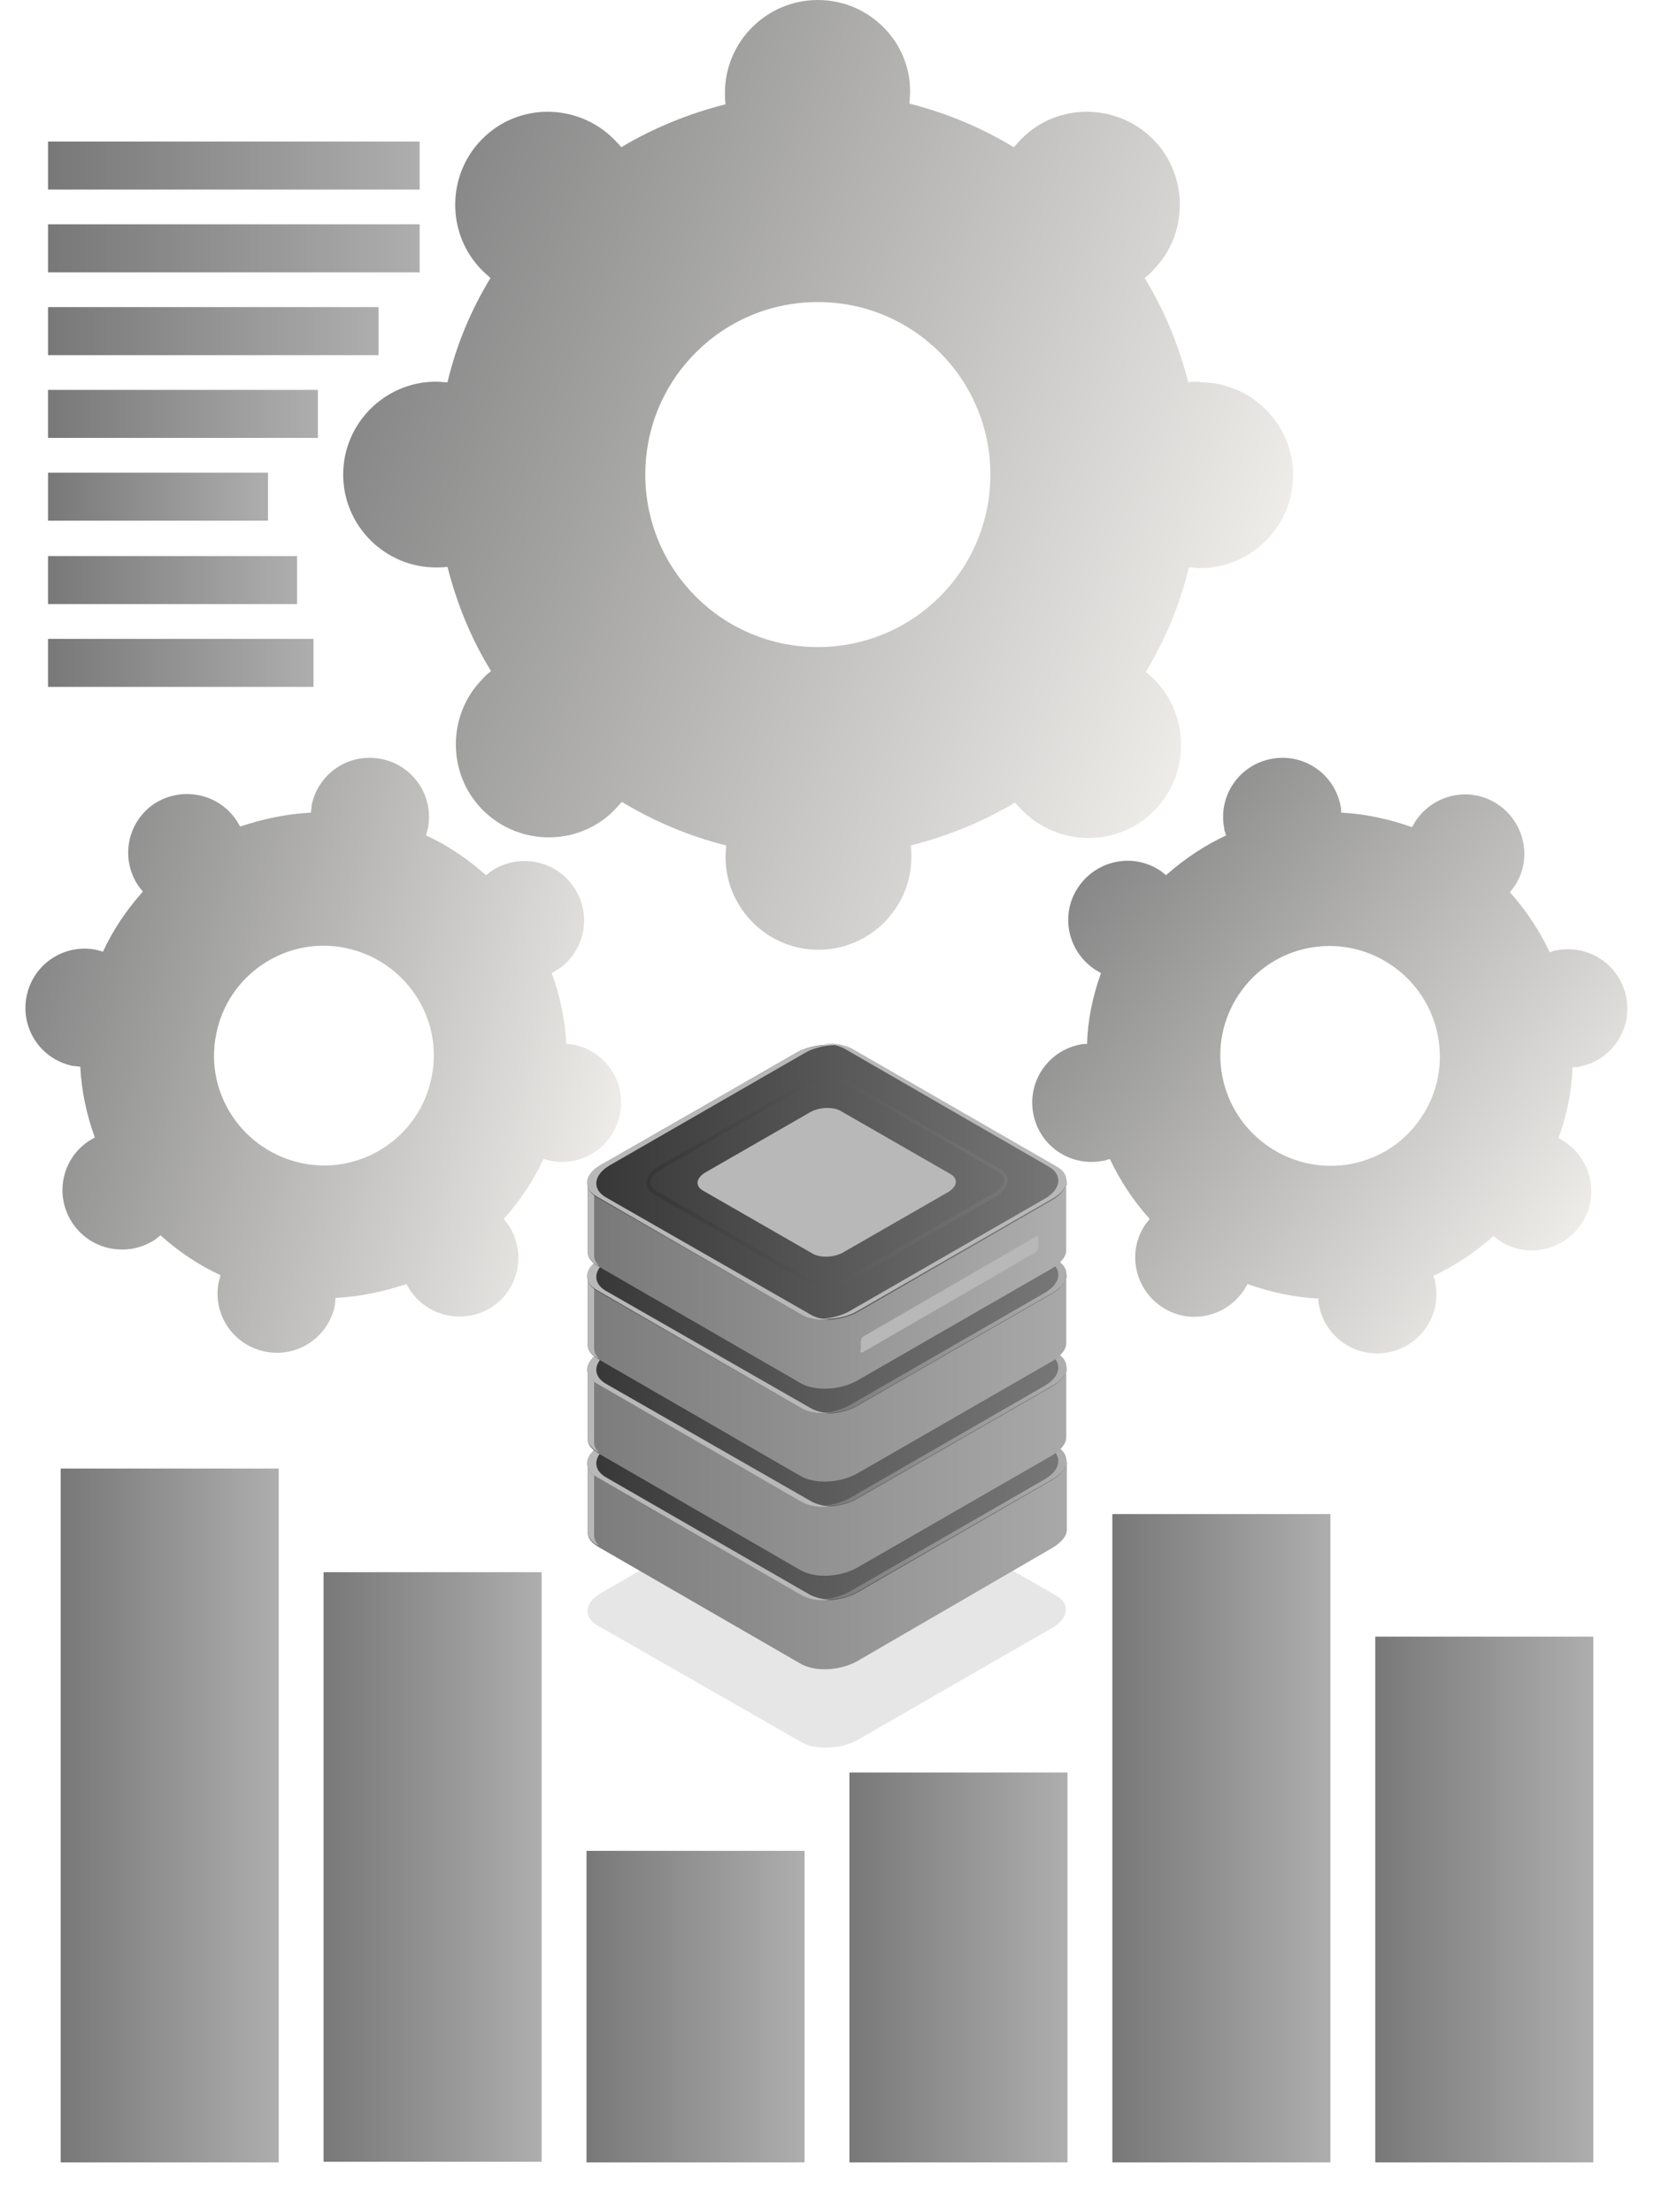
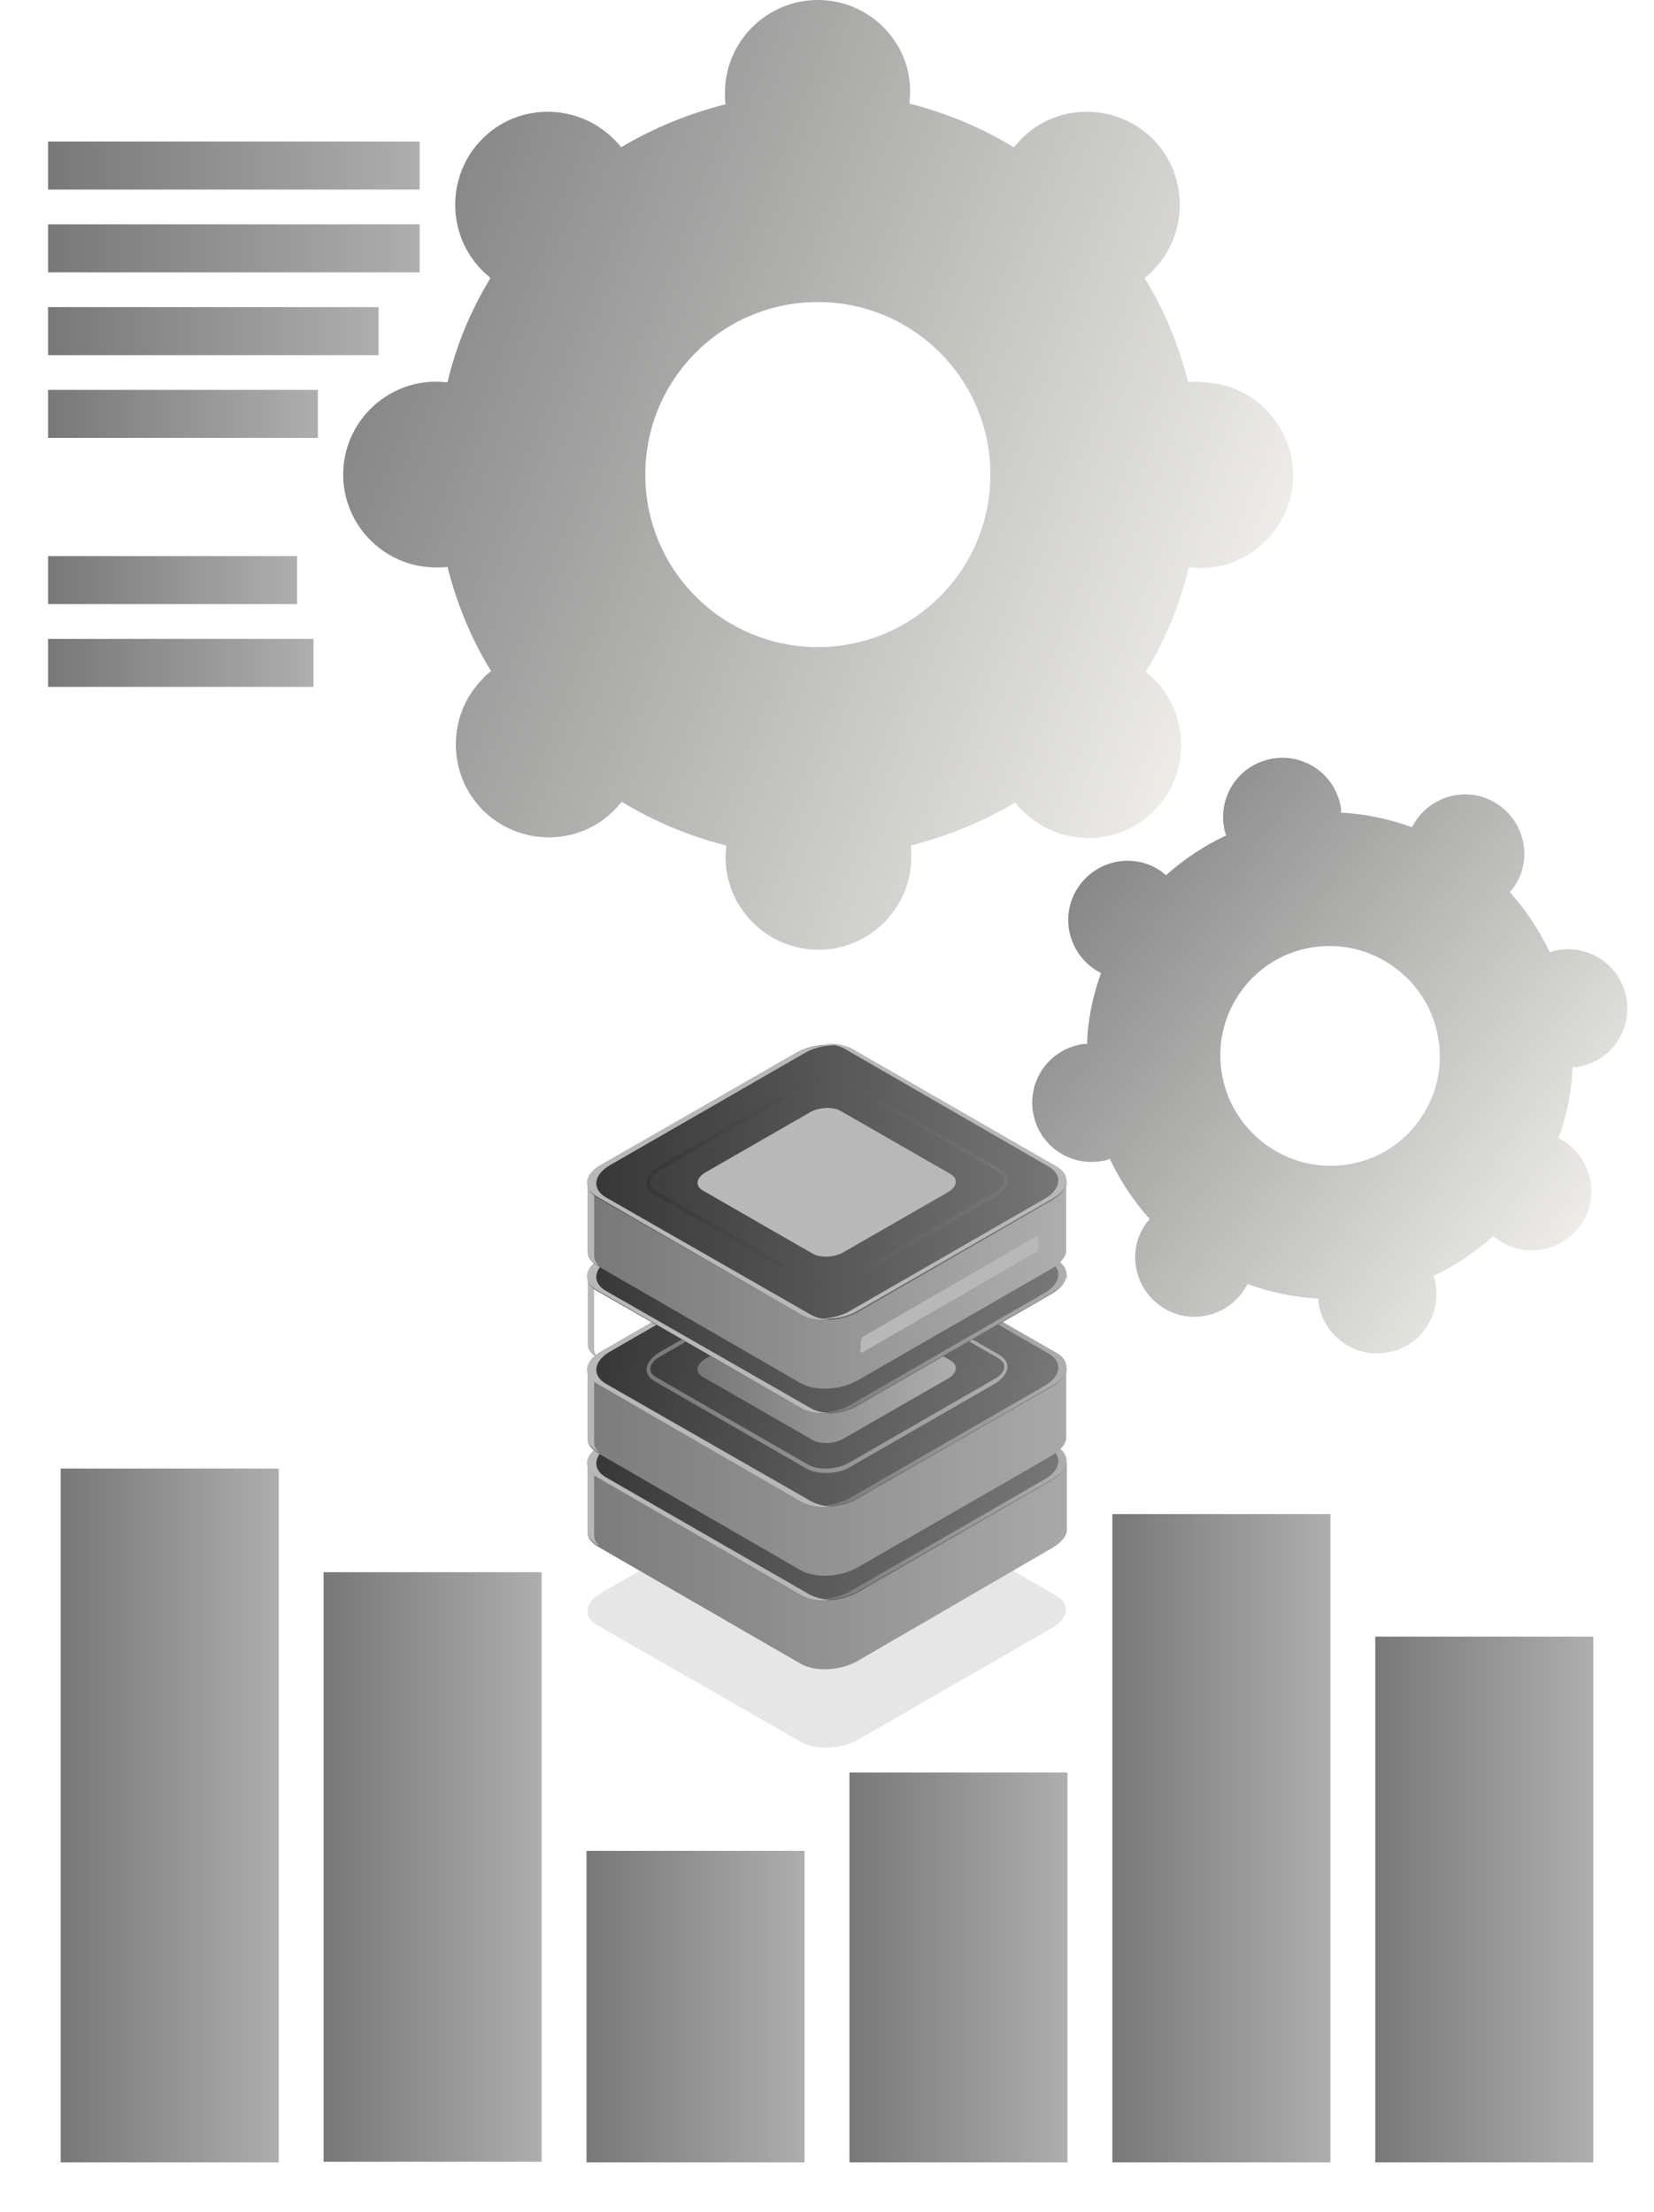
<svg xmlns="http://www.w3.org/2000/svg" xmlns:xlink="http://www.w3.org/1999/xlink" id="_Слой_1" data-name="Слой_1" version="1.1" viewBox="0 0 261.7 350.1">
  <defs>
    <style>
      .st0 {
        fill: url(#linear-gradient2);
      }

      .st1 {
        fill: url(#linear-gradient33);
      }

      .st2 {
        fill: url(#linear-gradient10);
      }

      .st3 {
        fill: #b8b8b8;
      }

      .st4 {
        fill: url(#linear-gradient32);
      }

      .st5 {
        fill: url(#linear-gradient21);
      }

      .st6 {
        fill: url(#linear-gradient27);
      }

      .st7 {
        fill: url(#linear-gradient26);
      }

      .st8 {
        fill: url(#linear-gradient1);
      }

      .st9 {
        fill: url(#linear-gradient9);
      }

      .st10 {
        fill: url(#linear-gradient18);
      }

      .st11 {
        fill: url(#linear-gradient23);
      }

      .st12 {
        fill: url(#linear-gradient8);
      }

      .st13 {
        fill: url(#linear-gradient11);
      }

      .st14 {
        fill: url(#linear-gradient16);
      }

      .st15 {
        fill: url(#linear-gradient24);
      }

      .st16 {
        fill: url(#linear-gradient30);
      }

      .st17 {
        fill: url(#linear-gradient22);
      }

      .st18 {
        fill: url(#linear-gradient29);
      }

      .st19 {
        isolation: isolate;
        opacity: .1;
      }

      .st20 {
        fill: url(#linear-gradient19);
      }

      .st21 {
        fill: url(#linear-gradient12);
      }

      .st22 {
        fill: url(#linear-gradient28);
      }

      .st23 {
        fill: url(#linear-gradient7);
      }

      .st24 {
        fill: url(#linear-gradient20);
      }

      .st25 {
        fill: url(#linear-gradient4);
      }

      .st26 {
        fill: url(#linear-gradient31);
      }

      .st27 {
        fill: url(#linear-gradient14);
      }

      .st28 {
        fill: url(#linear-gradient5);
      }

      .st29 {
        fill: url(#linear-gradient3);
      }

      .st30 {
        fill: url(#linear-gradient25);
      }

      .st31 {
        fill: url(#linear-gradient15);
      }

      .st32 {
        fill: url(#linear-gradient17);
      }

      .st33 {
        fill: url(#linear-gradient6);
      }

      .st34 {
        fill: url(#linear-gradient13);
      }

      .st35 {
        fill: url(#linear-gradient);
      }
    </style>
    <linearGradient id="linear-gradient" x1="85.8" y1="109.8" x2="178.2" y2="109.8" gradientTransform="translate(0 352) scale(1 -1)" gradientUnits="userSpaceOnUse">
      <stop offset="0" stop-color="#787878" />
      <stop offset="1" stop-color="#aeaeae" />
    </linearGradient>
    <linearGradient id="linear-gradient1" x1="668.5" y1="-286.3" x2="712.1" y2="-248.5" gradientTransform="translate(-200.3 -268.2) rotate(30) scale(1 -1) skewX(30)" gradientUnits="userSpaceOnUse">
      <stop offset="0" stop-color="#363636" />
      <stop offset="1" stop-color="#777" />
    </linearGradient>
    <linearGradient id="linear-gradient2" x1="130" y1="120.7" x2="168.8" y2="120.7" gradientTransform="translate(0 352) scale(1 -1)" gradientUnits="userSpaceOnUse">
      <stop offset="0" stop-color="#787878" />
      <stop offset="1" stop-color="#aeaeae" />
    </linearGradient>
    <linearGradient id="linear-gradient3" x1="102.4" y1="120.8" x2="159.4" y2="120.8" gradientTransform="translate(0 352) scale(1 -1)" gradientUnits="userSpaceOnUse">
      <stop offset="0" stop-color="#787878" />
      <stop offset="1" stop-color="#aeaeae" />
    </linearGradient>
    <linearGradient id="linear-gradient4" x1="110.4" y1="120.7" x2="151.3" y2="120.7" gradientTransform="translate(0 352) scale(1 -1)" gradientUnits="userSpaceOnUse">
      <stop offset="0" stop-color="#787878" />
      <stop offset="1" stop-color="#aeaeae" />
    </linearGradient>
    <linearGradient id="linear-gradient5" x1="85.8" y1="124.6" x2="178.2" y2="124.6" gradientTransform="translate(0 352) scale(1 -1)" gradientUnits="userSpaceOnUse">
      <stop offset="0" stop-color="#787878" />
      <stop offset="1" stop-color="#aeaeae" />
    </linearGradient>
    <linearGradient id="linear-gradient6" x1="653.7" y1="-273.5" x2="697.3" y2="-235.7" gradientTransform="translate(-200.3 -268.2) rotate(30) scale(1 -1) skewX(30)" gradientUnits="userSpaceOnUse">
      <stop offset="0" stop-color="#363636" />
      <stop offset="1" stop-color="#777" />
    </linearGradient>
    <linearGradient id="linear-gradient7" x1="130" y1="135.4" x2="168.8" y2="135.4" gradientTransform="translate(0 352) scale(1 -1)" gradientUnits="userSpaceOnUse">
      <stop offset="0" stop-color="#787878" />
      <stop offset="1" stop-color="#aeaeae" />
    </linearGradient>
    <linearGradient id="linear-gradient8" x1="102.4" y1="135.5" x2="159.4" y2="135.5" gradientTransform="translate(0 352) scale(1 -1)" gradientUnits="userSpaceOnUse">
      <stop offset="0" stop-color="#787878" />
      <stop offset="1" stop-color="#aeaeae" />
    </linearGradient>
    <linearGradient id="linear-gradient9" x1="110.4" y1="135.4" x2="151.3" y2="135.4" gradientTransform="translate(0 352) scale(1 -1)" gradientUnits="userSpaceOnUse">
      <stop offset="0" stop-color="#787878" />
      <stop offset="1" stop-color="#aeaeae" />
    </linearGradient>
    <linearGradient id="linear-gradient10" x1="85.8" y1="139.5" x2="178.2" y2="139.5" gradientTransform="translate(0 352) scale(1 -1)" gradientUnits="userSpaceOnUse">
      <stop offset="0" stop-color="#787878" />
      <stop offset="1" stop-color="#aeaeae" />
    </linearGradient>
    <linearGradient id="linear-gradient11" x1="639" y1="-260.7" x2="682.5" y2="-223" gradientTransform="translate(-200.3 -268.2) rotate(30) scale(1 -1) skewX(30)" gradientUnits="userSpaceOnUse">
      <stop offset="0" stop-color="#363636" />
      <stop offset="1" stop-color="#777" />
    </linearGradient>
    <linearGradient id="linear-gradient12" x1="130" y1="150.2" x2="168.8" y2="150.2" gradientTransform="translate(0 352) scale(1 -1)" gradientUnits="userSpaceOnUse">
      <stop offset="0" stop-color="#787878" />
      <stop offset="1" stop-color="#aeaeae" />
    </linearGradient>
    <linearGradient id="linear-gradient13" x1="102.4" y1="150.3" x2="159.4" y2="150.3" gradientTransform="translate(0 352) scale(1 -1)" gradientUnits="userSpaceOnUse">
      <stop offset="0" stop-color="#787878" />
      <stop offset="1" stop-color="#aeaeae" />
    </linearGradient>
    <linearGradient id="linear-gradient14" x1="110.4" y1="150.2" x2="151.3" y2="150.2" gradientTransform="translate(0 352) scale(1 -1)" gradientUnits="userSpaceOnUse">
      <stop offset="0" stop-color="#787878" />
      <stop offset="1" stop-color="#aeaeae" />
    </linearGradient>
    <linearGradient id="linear-gradient15" x1="93" y1="154.2" x2="168.8" y2="154.2" gradientTransform="translate(0 352) scale(1 -1)" gradientUnits="userSpaceOnUse">
      <stop offset="0" stop-color="#787878" />
      <stop offset="1" stop-color="#aeaeae" />
    </linearGradient>
    <linearGradient id="linear-gradient16" x1="93" y1="164.9" x2="168.7" y2="164.9" gradientTransform="translate(0 352) scale(1 -1)" gradientUnits="userSpaceOnUse">
      <stop offset="0" stop-color="#363636" />
      <stop offset="1" stop-color="#777" />
    </linearGradient>
    <linearGradient id="linear-gradient17" x1="102.4" y1="165" x2="159.4" y2="165" gradientTransform="translate(0 352) scale(1 -1)" gradientUnits="userSpaceOnUse">
      <stop offset="0" stop-color="#363636" />
      <stop offset="1" stop-color="#777" />
    </linearGradient>
    <linearGradient id="linear-gradient18" x1="48.9" y1="75.7" x2="190.6" y2="75.7" gradientTransform="translate(46 -39.5) rotate(21.7)" gradientUnits="userSpaceOnUse">
      <stop offset="0" stop-color="#888" />
      <stop offset="1" stop-color="#edece9" />
    </linearGradient>
    <linearGradient id="linear-gradient19" x1="160.2" y1="146.7" x2="255.7" y2="146.7" gradientTransform="translate(135.2 -76) rotate(37.6)" xlink:href="#linear-gradient18" />
    <linearGradient id="linear-gradient20" x1="34.1" y1="243.8" x2="129.5" y2="243.8" gradientTransform="translate(34.5 -89.6) rotate(14.8)" xlink:href="#linear-gradient18" />
    <linearGradient id="linear-gradient21" x1="9.6" y1="287.3" x2="44.1" y2="287.3" gradientUnits="userSpaceOnUse">
      <stop offset="0" stop-color="#787878" />
      <stop offset="1" stop-color="#aeaeae" />
    </linearGradient>
    <linearGradient id="linear-gradient22" x1="51.2" y1="295.5" x2="85.7" y2="295.5" xlink:href="#linear-gradient21" />
    <linearGradient id="linear-gradient23" x1="92.8" y1="317.5" x2="127.3" y2="317.5" xlink:href="#linear-gradient21" />
    <linearGradient id="linear-gradient24" x1="134.4" y1="311.3" x2="168.9" y2="311.3" xlink:href="#linear-gradient21" />
    <linearGradient id="linear-gradient25" x1="176" y1="290.9" x2="210.5" y2="290.9" xlink:href="#linear-gradient21" />
    <linearGradient id="linear-gradient26" x1="217.6" y1="300.6" x2="252.1" y2="300.6" xlink:href="#linear-gradient21" />
    <linearGradient id="linear-gradient27" x1="7.6" y1="26.2" x2="66.4" y2="26.2" xlink:href="#linear-gradient21" />
    <linearGradient id="linear-gradient28" x1="7.6" y1="39.3" x2="66.4" y2="39.3" xlink:href="#linear-gradient21" />
    <linearGradient id="linear-gradient29" x1="7.6" y1="52.4" x2="59.9" y2="52.4" xlink:href="#linear-gradient21" />
    <linearGradient id="linear-gradient30" x1="7.6" y1="65.5" x2="50.3" y2="65.5" xlink:href="#linear-gradient21" />
    <linearGradient id="linear-gradient31" x1="7.6" y1="78.6" x2="42.3" y2="78.6" xlink:href="#linear-gradient21" />
    <linearGradient id="linear-gradient32" x1="7.6" y1="91.8" x2="46.9" y2="91.8" xlink:href="#linear-gradient21" />
    <linearGradient id="linear-gradient33" x1="7.6" y1="104.9" x2="49.6" y2="104.9" xlink:href="#linear-gradient21" />
  </defs>
  <g>
    <path class="st19" d="M126.8,275.7l-32.3-18.5c-2.3-1.3-2-3.6.6-5.1l30.9-17.8c2.7-1.5,6.7-1.7,8.9-.4l32.2,18.6c2.3,1.3,2,3.6-.6,5.1l-30.9,17.8c-2.6,1.4-6.6,1.6-8.8.3Z" />
    <g>
      <path class="st35" d="M168.8,231.4h-16l-17.8-10.2c-2.3-1.3-6.2-1.1-8.9.4l-17.1,9.9h-16v10.8h0c-.1.9.4,1.7,1.5,2.4l32.2,18.6c2.3,1.3,6.2,1.1,8.9-.4l31-18c1.3-.8,2.2-1.8,2.2-2.8h0v-10.7Z" />
      <path class="st3" d="M94,242.8h0v-10.8h16l17.1-9.9c2.7-1.5,6.7-1.7,8.9-.4l17.8,10.2h15v-.7h-16l-17.8-10.2c-2.3-1.3-6.2-1.1-8.9.4l-17.1,9.9h-16v10.8h0c-.1.9.4,1.7,1.5,2.4h.2c-.5-.4-.7-1-.7-1.6Z" />
      <path class="st8" d="M126.7,252.4l-32.2-18.6c-2.3-1.3-2-3.6.6-5.1l30.9-17.8c2.7-1.5,6.7-1.7,8.9-.4l32.2,18.6c2.3,1.3,2,3.6-.6,5.1l-30.8,17.8c-2.7,1.5-6.7,1.7-9,.4Z" />
      <path class="st0" d="M167.2,228.9l-32.3-18.5c-1.2-.7-2.9-.9-4.5-.9,1.2.1,2.4.4,3.3.9l32.2,18.6c2.3,1.3,2,3.6-.6,5.1l-30.9,17.8c-1.2.7-2.9,1.1-4.4,1.2,1.9.1,4.1-.3,5.6-1.2l30.9-17.8c2.7-1.5,3-3.9.7-5.2Z" />
      <path class="st29" d="M130.7,247.9c-1.1,0-2.3-.2-3.1-.7l-24-13.8c-.8-.5-1.3-1.1-1.3-1.9s.6-1.7,1.7-2.5l23.1-13.3c2-1.2,5.1-1.3,7-.3l24,13.8c.8.5,1.3,1.1,1.3,1.9s-.6,1.7-1.7,2.5l-23.1,13.3c-1.1.7-2.6,1-3.9,1ZM131.1,215.3c-1.2,0-2.6.3-3.6.9l-23.1,13.3c-.9.5-1.5,1.2-1.5,1.9s.4,1,1,1.4l24,13.8c1.6.9,4.5.8,6.4-.3l23.1-13.3c.9-.5,1.5-1.2,1.5-1.9s-.4-1-1-1.4l-24-13.8c-.7-.4-1.7-.6-2.8-.6Z" />
      <path class="st3" d="M128.2,252.4l-32.3-18.6c-2.3-1.3-2-3.6.6-5.1l30.9-17.8c1.2-.7,2.8-1.1,4.4-1.2-1.9-.1-4.1.3-5.8,1.2l-30.9,17.8c-2.7,1.5-3,3.8-.6,5.1l32.2,18.6c1.2.7,2.9,1,4.6.8-1.1-.1-2.3-.4-3.1-.8Z" />
      <path id="SVGID" class="st25" d="M128.6,242.6l-17.4-10c-1.2-.7-1.1-1.9.3-2.8l16.7-9.6c1.4-.8,3.6-.9,4.8-.2l17.4,10c1.2.7,1.1,1.9-.3,2.8l-16.7,9.6c-1.4.8-3.6.9-4.8.2Z" />
    </g>
    <g>
      <path class="st28" d="M168.8,216.6h-16l-17.8-10.2c-2.3-1.3-6.2-1.1-8.9.4l-17.1,9.9h-16v10.8h0c-.1.9.4,1.7,1.5,2.4l32.2,18.6c2.3,1.3,6.2,1.1,8.9-.4l30.9-17.8c1.3-.8,2.2-1.8,2.2-2.8h0v-10.9h.1Z" />
      <path class="st3" d="M94,228h0v-10.8h16l17.1-9.9c2.7-1.5,6.7-1.7,8.9-.4l17.8,10.2h15v-.7h-16l-17.8-10.2c-2.3-1.3-6.2-1.1-8.9.4l-17.1,9.9h-16v10.8h0c-.1.9.4,1.7,1.5,2.4h.2c-.5-.3-.7-.9-.7-1.6Z" />
      <path class="st33" d="M126.7,237.5l-32.2-18.5c-2.3-1.3-2-3.6.6-5.1l30.9-17.8c2.7-1.5,6.7-1.7,8.9-.4l32.2,18.6c2.3,1.3,2,3.6-.6,5.1l-30.9,17.8c-2.6,1.5-6.6,1.6-8.9.3Z" />
      <path class="st23" d="M167.2,214.1l-32.3-18.5c-1.2-.7-2.9-.9-4.5-.9,1.2.1,2.4.4,3.3.9l32.2,18.6c2.3,1.3,2,3.6-.6,5.1l-30.9,17.8c-1.2.7-2.9,1.1-4.4,1.2,1.9.1,4.1-.3,5.6-1.2l30.9-17.8c2.7-1.5,3-3.9.7-5.2Z" />
      <path class="st12" d="M130.7,233.1c-1.1,0-2.3-.2-3.1-.7l-24-13.8c-.8-.5-1.3-1.1-1.3-1.9s.6-1.7,1.7-2.5l23.1-13.3c2-1.2,5.1-1.3,7-.3l24,13.8c.8.5,1.3,1.1,1.3,1.9s-.6,1.7-1.7,2.5l-23.1,13.3c-1.1.7-2.6,1-3.9,1ZM131.1,200.5c-1.2,0-2.6.3-3.6.9l-23.1,13.3c-.9.5-1.5,1.2-1.5,1.9s.4,1,1,1.4l24,13.8c1.6.9,4.5.8,6.4-.3l23.1-13.3c.9-.5,1.5-1.2,1.5-1.9s-.4-1-1-1.4l-24-13.8c-.7-.4-1.7-.6-2.8-.6Z" />
      <path class="st3" d="M128.2,237.5l-32.3-18.5c-2.3-1.3-2-3.6.6-5.1l30.9-17.8c1.2-.7,2.8-1.1,4.4-1.2-1.9-.1-4.1.3-5.8,1.2l-30.9,17.8c-2.7,1.5-3,3.8-.6,5.1l32.2,18.6c1.2.7,2.9,1,4.6.8-1.1-.1-2.3-.4-3.1-.9Z" />
      <path id="SVGID1" data-name="SVGID" class="st9" d="M128.6,227.9l-17.4-10c-1.2-.7-1.1-1.9.3-2.8l16.7-9.6c1.4-.8,3.6-.9,4.8-.2l17.4,10c1.2.7,1.1,1.9-.3,2.8l-16.7,9.6c-1.4.8-3.6.9-4.8.2Z" />
    </g>
    <g>
-       <path class="st2" d="M168.8,201.8h-16l-17.8-10.2c-2.3-1.3-6.2-1.1-8.9.4l-17.1,9.8h-16v10.8h0c-.1.9.4,1.7,1.5,2.4l32.2,18.6c2.3,1.3,6.2,1.1,8.9-.4l30.9-17.8c1.3-.8,2.2-1.8,2.2-2.8h0v-10.8h.1Z" />
      <path class="st3" d="M94,213.2h0v-10.8h16l17.1-9.9c2.7-1.5,6.7-1.7,8.9-.4l17.8,10.2h15v-.6h-16l-17.8-10.2c-2.3-1.3-6.2-1.1-8.9.4l-17.1,9.8h-16v10.8h0c-.1.9.4,1.7,1.5,2.4h.2c-.5-.4-.7-1-.7-1.6Z" />
      <path class="st13" d="M126.7,222.8l-32.2-18.5c-2.3-1.3-2-3.6.6-5.1l30.9-17.8c2.7-1.5,6.7-1.7,8.9-.4l32.2,18.6c2.3,1.3,2,3.6-.6,5.1l-30.9,17.8c-2.6,1.5-6.6,1.6-8.9.3Z" />
      <path class="st21" d="M167.2,199.4l-32.3-18.5c-1.2-.7-2.9-.9-4.5-.9,1.2.1,2.4.4,3.3.9l32.2,18.6c2.3,1.3,2,3.6-.6,5.1l-30.9,17.8c-1.2.7-2.9,1.1-4.4,1.2,1.9.1,4.1-.3,5.6-1.2l30.9-17.8c2.7-1.5,3-3.9.7-5.2Z" />
      <path class="st34" d="M130.7,218.3c-1.1,0-2.3-.2-3.1-.7l-24-13.8c-.8-.5-1.3-1.1-1.3-1.9s.6-1.7,1.7-2.5l23.1-13.3c2-1.2,5.1-1.3,7-.3l24,13.8c.8.5,1.3,1.1,1.3,1.9s-.6,1.7-1.7,2.5l-23.1,13.3c-1.1.7-2.6,1-3.9,1ZM131.1,185.8c-1.2,0-2.6.3-3.6.9l-23.1,13.3c-.9.5-1.5,1.2-1.5,1.9s.4,1,1,1.4l24,13.8c1.6.9,4.5.8,6.4-.3l23.1-13.3c.9-.5,1.5-1.2,1.5-1.9s-.4-1-1-1.4l-24-13.8c-.7-.4-1.7-.6-2.8-.6Z" />
      <path class="st3" d="M128.2,222.8l-32.3-18.5c-2.3-1.3-2-3.6.6-5.1l30.9-17.8c1.2-.7,2.8-1.1,4.4-1.2-1.9-.1-4.1.3-5.8,1.2l-30.9,17.7c-2.7,1.5-3,3.8-.6,5.1l32.2,18.6c1.2.7,2.9,1,4.6.8-1.1,0-2.3-.3-3.1-.8Z" />
      <path id="SVGID2" data-name="SVGID" class="st27" d="M128.6,213.1l-17.4-10c-1.2-.7-1.1-1.9.3-2.8l16.7-9.6c1.4-.8,3.6-.9,4.8-.2l17.4,10c1.2.7,1.1,1.9-.3,2.8l-16.7,9.6c-1.4.8-3.6.9-4.8.2Z" />
    </g>
    <path class="st31" d="M168.8,187h-16l-17.8-10.2c-2.3-1.3-6.2-1.1-8.9.4l-17.1,9.9h-16v10.8h0c-.1.9.4,1.7,1.5,2.4l32.2,18.6c2.3,1.3,6.2,1.1,8.9-.4l30.9-17.8c1.3-.8,2.2-1.8,2.2-2.8h0v-10.9h.1Z" />
    <path class="st3" d="M94,198.5h0v-10.8h16l17.1-9.9c2.7-1.5,6.7-1.7,8.9-.4l17.8,10.2h15v-.7h-16l-17.8-10.2c-2.3-1.3-6.2-1.1-8.9.4l-17.1,9.9h-16v10.8h0c-.1.9.4,1.7,1.5,2.4h.2c-.5-.4-.7-1-.7-1.6Z" />
    <path class="st14" d="M126.7,208l-32.2-18.5c-2.3-1.3-2-3.6.6-5.1l30.9-17.8c2.7-1.5,6.7-1.7,8.9-.4l32.2,18.6c2.3,1.3,2,3.6-.6,5.1l-30.9,17.8c-2.6,1.4-6.6,1.6-8.9.3Z" />
    <path class="st3" d="M167.2,184.6l-32.3-18.6c-1.2-.7-2.9-.9-4.5-.9,1.2.1,2.4.4,3.3.9l32.2,18.6c2.3,1.3,2,3.6-.6,5.1l-30.9,17.8c-1.2.7-2.9,1.1-4.4,1.2,1.9.1,4.1-.3,5.6-1.2l30.9-17.8c2.7-1.5,3-3.8.7-5.1Z" />
    <path class="st32" d="M130.7,203.6c-1.1,0-2.3-.2-3.1-.7l-24-13.8c-.8-.5-1.3-1.1-1.3-1.9s.6-1.7,1.7-2.5l23.1-13.3c2-1.2,5.1-1.3,7-.3l24,13.8c.8.5,1.3,1.1,1.3,1.9s-.6,1.7-1.7,2.5l-23.1,13.3c-1.1.7-2.6,1-3.9,1ZM131.1,171c-1.2,0-2.6.3-3.6.9l-23.1,13.3c-.9.5-1.5,1.2-1.5,1.9s.4,1,1,1.4l24,13.8c1.6.9,4.5.8,6.4-.3l23.1-13.3c.9-.5,1.5-1.2,1.5-1.9s-.4-1-1-1.4l-24-13.8c-.7-.4-1.7-.6-2.8-.6Z" />
    <path class="st3" d="M128.2,208l-32.3-18.5c-2.3-1.3-2-3.6.6-5.1l30.9-17.8c1.2-.7,2.8-1.1,4.4-1.2-1.9-.1-4.1.3-5.8,1.2l-30.9,17.7c-2.7,1.5-3,3.8-.6,5.1l32.2,18.6c1.2.7,2.9,1,4.6.8-1.1,0-2.3-.3-3.1-.8Z" />
    <path id="SVGID3" data-name="SVGID" class="st3" d="M128.6,198.4l-17.4-10c-1.2-.7-1.1-1.9.3-2.8l16.7-9.6c1.4-.8,3.6-.9,4.8-.2l17.4,10c1.2.7,1.1,1.9-.3,2.8l-16.7,9.6c-1.4.8-3.6.9-4.8.2Z" />
    <g>
      <path class="st3" d="M136.6,213.9l27.3-15.8c.2-.1.4-.5.4-.8v-1.3c0-.3-.2-.5-.4-.3l-27.3,15.8c-.2.1-.4.5-.4.8v1.3c-.1.3.1.5.4.3Z" />
      <path class="st3" d="M163.3,197.9c.2-.1.4-.5.4-.8v-1.2h.1c.2-.2.4-.1.4.2v1.3c0,.3-.2.7-.4.8l-27.3,15.8c-.2.1-.4,0-.4-.3h0c0-.1,27.1-15.8,27.1-15.8Z" />
    </g>
  </g>
  <path class="st10" d="M189.8,60.4c-.6,0-1.2,0-1.8.1-1.5-5.9-3.8-11.5-6.9-16.5.5-.4.9-.7,1.3-1.2,5.7-5.7,5.7-15.1,0-20.8-5.7-5.7-15.1-5.8-20.8,0-.4.4-.8.9-1.2,1.3-5.1-3.1-10.6-5.4-16.5-6.9,0-.6.1-1.2.1-1.8C144.1,6.6,137.5,0,129.4,0c-8.1,0-14.7,6.6-14.7,14.7,0,.6,0,1.2.1,1.8-5.9,1.5-11.5,3.8-16.5,6.8-.4-.5-.8-.9-1.2-1.3-5.7-5.7-15.1-5.8-20.8,0-5.7,5.7-5.7,15.1,0,20.8.4.4.9.8,1.3,1.2-3.1,5.1-5.4,10.6-6.8,16.5-.6,0-1.2-.1-1.8-.1-8.1,0-14.7,6.6-14.7,14.7,0,8.1,6.6,14.7,14.7,14.7.6,0,1.2,0,1.8-.1,1.5,5.9,3.8,11.5,6.9,16.5-.5.4-.9.7-1.3,1.2-5.7,5.7-5.7,15.1,0,20.8,5.7,5.7,15.1,5.8,20.8,0,.4-.4.8-.9,1.2-1.3,5.1,3.1,10.6,5.4,16.5,6.9,0,.6-.1,1.2-.1,1.8,0,8.1,6.6,14.7,14.7,14.7,8.1,0,14.7-6.6,14.7-14.7,0-.6,0-1.2-.1-1.8,5.9-1.5,11.5-3.8,16.5-6.8.4.5.8.9,1.2,1.3,5.7,5.7,15.1,5.8,20.8,0,5.7-5.7,5.7-15.1,0-20.8-.4-.4-.9-.8-1.3-1.2,3.1-5.1,5.4-10.6,6.8-16.5.6,0,1.2.1,1.8.1,8.1,0,14.7-6.6,14.7-14.7,0-8.1-6.6-14.7-14.7-14.7ZM129.4,102.4c-15.1,0-27.3-12.2-27.3-27.3,0-15.1,12.2-27.3,27.3-27.3,15.1,0,27.3,12.2,27.3,27.3,0,15.1-12.2,27.3-27.3,27.3Z" />
  <path class="st20" d="M247.6,180.7c-.3-.2-.7-.4-1-.6,1.3-3.6,2.1-7.4,2.2-11.2.4,0,.8,0,1.1-.1,5.1-1,8.4-5.9,7.4-11-1-5.1-5.9-8.4-11-7.4-.4,0-.7.2-1.1.3-1.6-3.4-3.7-6.6-6.3-9.5.2-.3.5-.6.7-.9,2.9-4.3,1.7-10.1-2.6-13-4.3-2.9-10.1-1.7-13,2.6-.2.3-.4.7-.6,1-3.6-1.3-7.4-2.1-11.2-2.3,0-.4,0-.8-.1-1.1-1-5.1-5.9-8.4-11-7.4-5.1,1-8.4,5.9-7.4,11,0,.4.2.7.3,1.1-3.4,1.6-6.6,3.7-9.5,6.3-.3-.2-.6-.5-.9-.7-4.3-2.9-10.1-1.7-13,2.6-2.9,4.3-1.7,10.1,2.6,13,.3.2.7.4,1,.6-1.3,3.6-2.1,7.4-2.2,11.2-.4,0-.8,0-1.1.1-5.1,1-8.4,5.9-7.4,11,1,5.1,5.9,8.4,11,7.4.4,0,.7-.2,1.1-.3,1.6,3.4,3.7,6.6,6.3,9.5-.2.3-.5.6-.7.9-2.9,4.3-1.7,10.1,2.6,13,4.3,2.9,10.1,1.7,13-2.6.2-.3.4-.7.6-1,3.6,1.3,7.4,2.1,11.2,2.3,0,.4,0,.8.1,1.1,1,5.1,5.9,8.4,11,7.4,5.1-1,8.4-5.9,7.4-11,0-.4-.2-.7-.3-1.1,3.4-1.6,6.6-3.7,9.5-6.3.3.2.6.5.9.7,4.3,2.9,10.1,1.7,13-2.6,2.9-4.3,1.7-10.1-2.6-13ZM200.8,181.5c-8-5.4-10.1-16.2-4.8-24.1,5.3-8,16.1-10.1,24.1-4.7,8,5.4,10.1,16.2,4.8,24.1-5.3,8-16.1,10.1-24.1,4.7Z" />
-   <path class="st24" d="M90.7,165.3c-.4,0-.8-.1-1.1-.1-.2-3.9-1-7.6-2.3-11.2.3-.2.7-.4,1-.6,4.3-2.9,5.4-8.7,2.5-13-2.9-4.3-8.7-5.4-13-2.6-.3.2-.6.5-.9.7-2.8-2.5-6-4.7-9.5-6.3.1-.4.2-.7.3-1.1,1-5.1-2.3-10-7.4-11-5.1-1-10,2.3-11,7.4,0,.4-.1.8-.1,1.1-3.9.2-7.6,1-11.2,2.2-.2-.3-.4-.7-.6-1-2.9-4.3-8.7-5.4-13-2.6-4.3,2.9-5.4,8.7-2.5,13,.2.3.5.6.7.9-2.5,2.8-4.7,6-6.3,9.5-.4-.1-.7-.2-1.1-.3-5.1-1-10,2.3-11,7.4-1,5.1,2.3,10,7.4,11,.4,0,.8.1,1.1.1.2,3.9,1,7.6,2.3,11.2-.3.2-.7.4-1,.6-4.3,2.9-5.4,8.7-2.5,13,2.9,4.3,8.7,5.4,13,2.6.3-.2.6-.5.9-.7,2.8,2.5,6,4.7,9.5,6.3-.1.4-.2.7-.3,1.1-1,5.1,2.3,10,7.4,11,5.1,1,10-2.3,11-7.4,0-.4.1-.8.1-1.1,3.9-.2,7.6-1,11.2-2.2.2.3.4.7.6,1,2.9,4.3,8.7,5.4,13,2.6,4.3-2.9,5.4-8.7,2.5-13-.2-.3-.5-.6-.7-.9,2.5-2.8,4.7-6,6.3-9.5.4.1.7.2,1.1.3,5.1,1,10-2.3,11-7.4,1-5.1-2.3-10-7.4-11ZM47.9,184.1c-9.4-1.9-15.6-11-13.7-20.4,1.8-9.4,11-15.6,20.4-13.7,9.4,1.9,15.6,11,13.7,20.4-1.8,9.4-11,15.6-20.4,13.7Z" />
  <rect class="st5" x="9.6" y="232.4" width="34.5" height="109.8" />
  <rect class="st17" x="51.2" y="248.8" width="34.5" height="93.3" />
  <rect class="st11" x="92.8" y="292.9" width="34.5" height="49.3" />
  <rect class="st15" x="134.4" y="280.5" width="34.5" height="61.7" />
  <rect class="st30" x="176" y="239.6" width="34.5" height="102.6" />
  <rect class="st7" x="217.6" y="259" width="34.5" height="83.2" />
  <rect class="st6" x="7.6" y="22.4" width="58.8" height="7.6" />
  <rect class="st22" x="7.6" y="35.5" width="58.8" height="7.6" />
  <rect class="st18" x="7.6" y="48.6" width="52.3" height="7.6" />
  <rect class="st16" x="7.6" y="61.7" width="42.7" height="7.6" />
-   <rect class="st26" x="7.6" y="74.8" width="34.8" height="7.6" />
  <rect class="st4" x="7.6" y="88" width="39.4" height="7.6" />
  <rect class="st1" x="7.6" y="101.1" width="42" height="7.6" />
</svg>